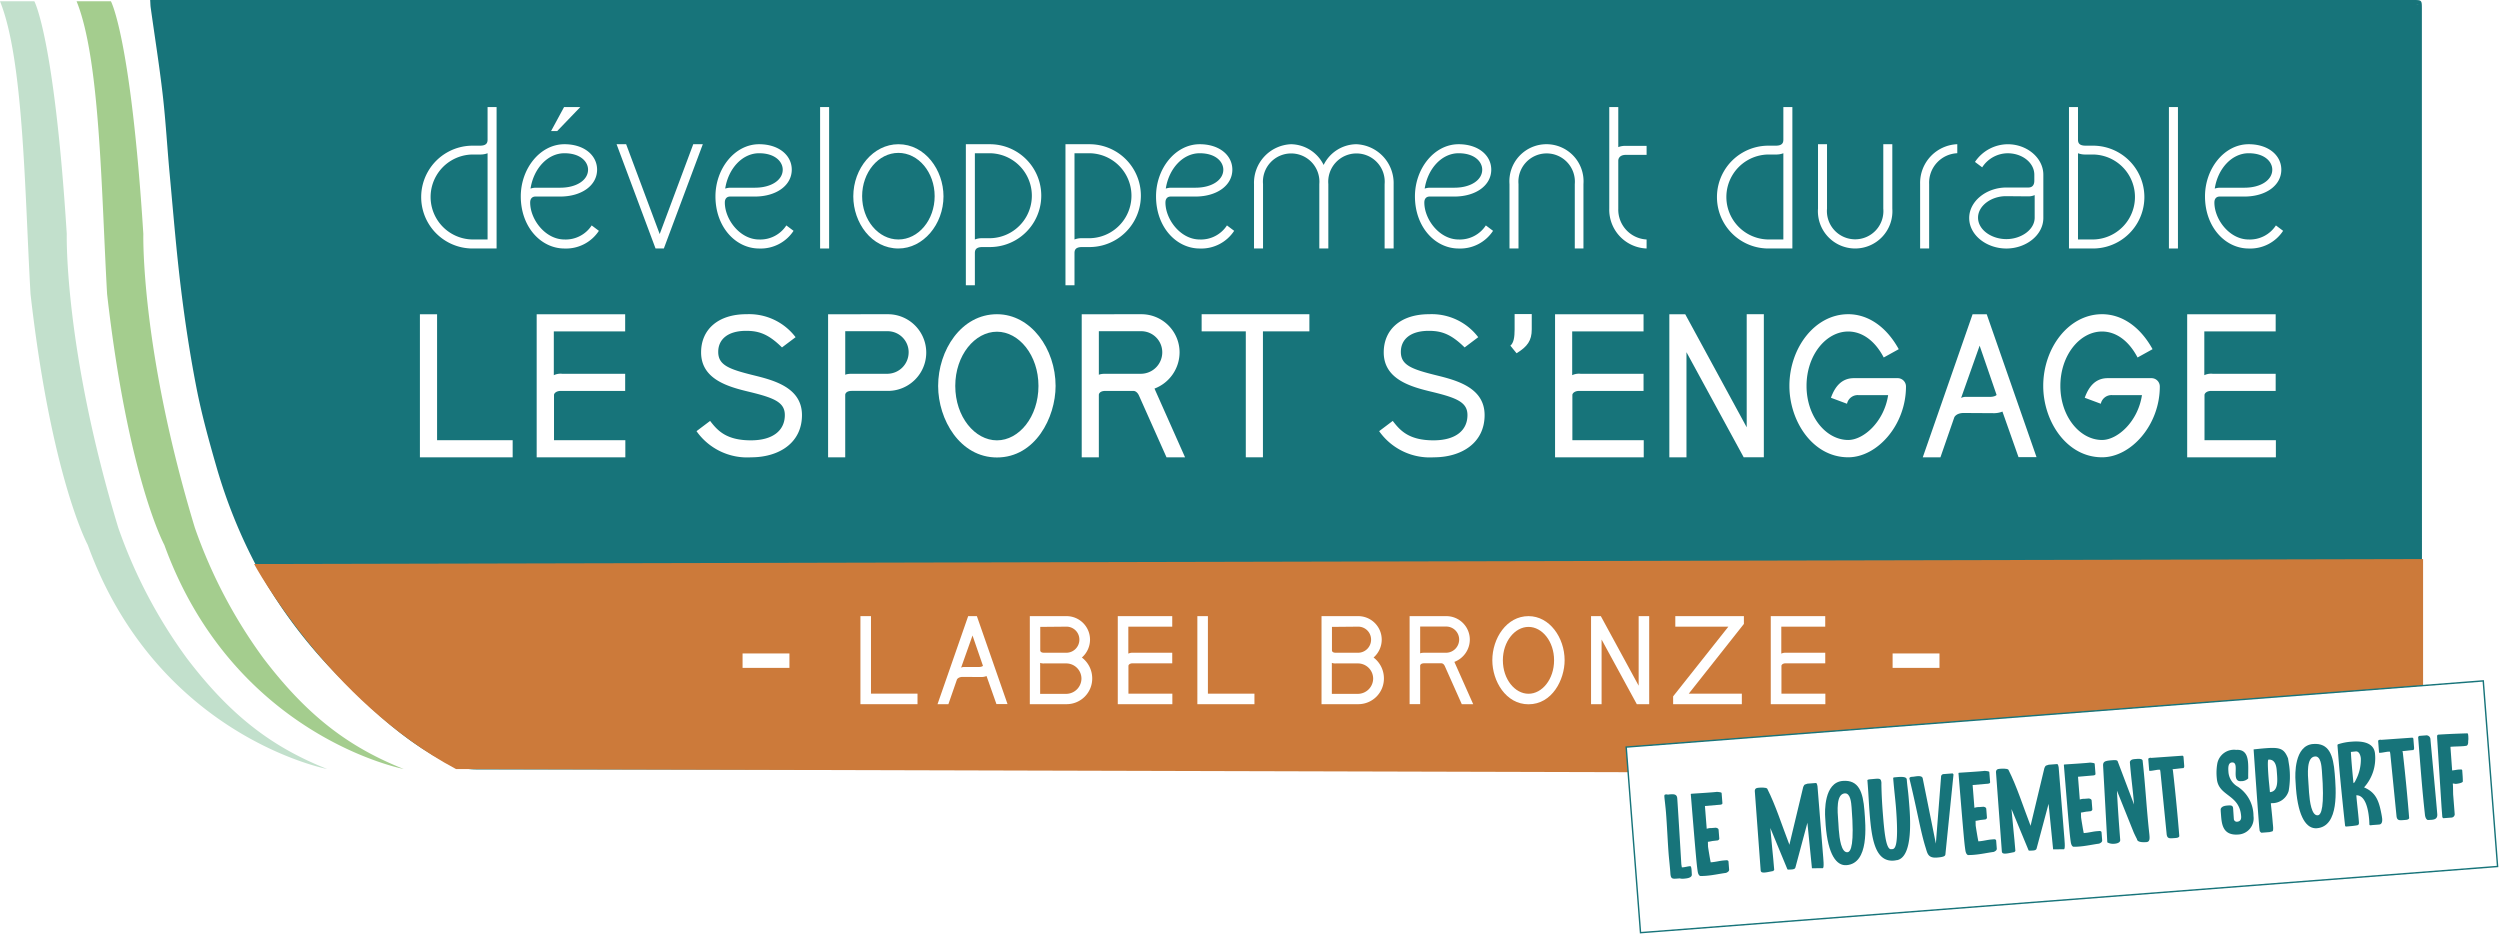
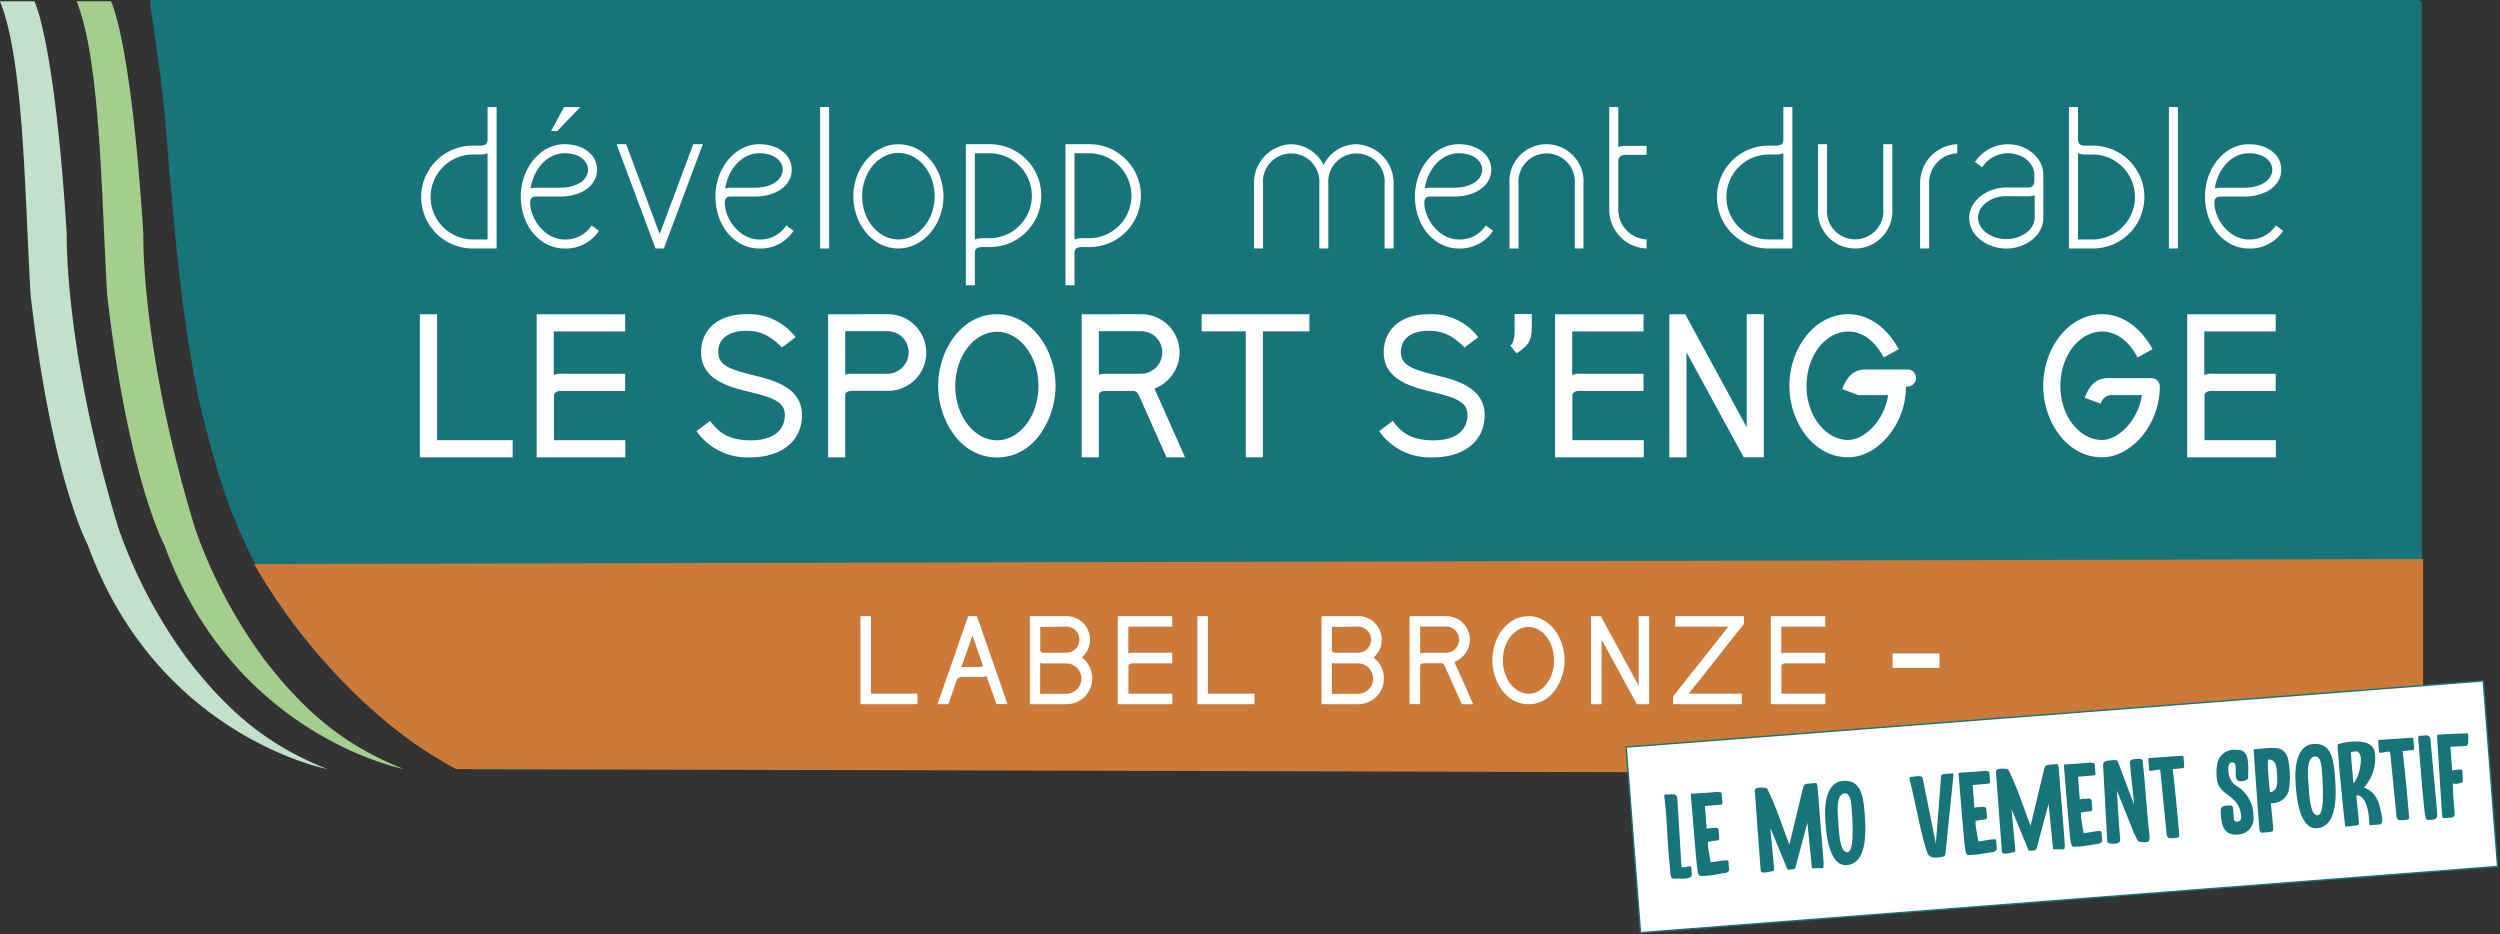
<svg xmlns="http://www.w3.org/2000/svg" width="436.89" height="163.28" viewBox="0 0 436.89 163.28">
  <rect x="0" y="0" width="436.89" height="163.28" fill="#333333" stroke="none" />
  <defs>
    <clipPath id="clip-logo-bronze">
      <rect width="436.89" height="163.28" />
    </clipPath>
  </defs>
  <g id="logo-bronze" clip-path="url(#clip-logo-bronze)">
-     <rect width="436.89" height="163.28" fill="#fff" />
    <g id="Groupe_1" data-name="Groupe 1" transform="translate(-189.818 -403.264)">
      <path id="Tracé_1" data-name="Tracé 1" d="M216.062,403.264h1.549l393.856,0c1.586,0,1.589,0,1.589,1.564q0,66,.028,132c0,1.243-.358,1.516-1.552,1.515-39.518-.031,39.963-.025.445-.025-10.269-1.33-17.583-.373-27.874-.551-10.4-.18-20.8-.04-31.2-.04H304.036q-15.539,0-31.078,0c-3.268,0-6-1.543-8.646-3.2-5.5-3.428-10.15-7.861-14.69-12.43A83.678,83.678,0,0,1,234.9,502.7a91.117,91.117,0,0,1-7.242-17.809c-1.311-4.551-2.583-9.133-3.492-13.776-1.125-5.744-2.006-11.547-2.719-17.358-.819-6.687-1.36-13.409-1.983-20.12-.428-4.606-.683-9.232-1.212-13.826-.586-5.1-1.4-10.176-2.105-15.262C216.1,404.2,216.1,403.839,216.062,403.264Zm396.1,67.6V406.542c0-2.5,0-2.5-2.447-2.5h3.724c-.32,0-.642.026-.959,0-1.111-.1.469.431.553,1.491.034.438,0,.88,0,1.32q0,55.011,0,110.021c0,6.239.058,12.477.086,18.716.008,1.885-3,1.887-1.088,1.887H610.28a3.659,3.659,0,0,1,.48,0c1.143.161,1.51-.407,1.412-1.459-.037-.4-.005-.8-.005-1.2Z" fill="#17747a" />
    </g>
    <path id="Tracé_2" data-name="Tracé 2" d="M203.2,403.485h6s3.5,6.333,5.667,40.666c0,0-.5,20,9,51.334a87.046,87.046,0,0,0,12,22.833c8,10.5,15.333,15.667,24.5,19.333,0,0-29.667-5.666-41.833-39.166,0,0-6.334-11.667-10-43.834C207.522,436.865,207.345,413.678,203.2,403.485Z" transform="translate(-189.818 -403.264)" fill="#a4cd8e" />
    <path id="Tracé_3" data-name="Tracé 3" d="M189.818,403.485h6s3.5,6.333,5.667,40.666c0,0-.5,20,9,51.334a87.046,87.046,0,0,0,12,22.833c8,10.5,15.333,15.667,24.5,19.333,0,0-29.667-5.666-41.833-39.166,0,0-6.334-11.667-10-43.834C194.138,436.865,193.961,413.678,189.818,403.485Z" transform="translate(-189.818 -403.264)" fill="#c2e0cc" />
    <g id="Groupe_2" data-name="Groupe 2" transform="translate(-189.818 -403.264)">
      <path id="Tracé_4" data-name="Tracé 4" d="M272.408,446.69a8.984,8.984,0,0,1,0-17.969H273.7c1.2,0,1.324-.567,1.324-1.072v-5.675H276.6V446.69Zm2.617-1.576v-15.07a3.428,3.428,0,0,1-1.324.221h-1.293a7.425,7.425,0,0,0,0,14.849Z" fill="#fff" />
      <path id="Tracé_5" data-name="Tracé 5" d="M280.828,437.579c0-4.855,3.373-9.111,7.629-9.111,3.468,0,5.706,1.955,5.706,4.445,0,2.744-2.68,4.7-6.462,4.7h-4.319c-.536,0-.914.346-.914,1.04,0,2.964,2.648,6.463,5.989,6.463a5.422,5.422,0,0,0,4.761-2.459l1.26.945a6.867,6.867,0,0,1-6.021,3.09C284.39,446.69,280.828,442.97,280.828,437.579Zm1.7-1.355a2.952,2.952,0,0,1,.914-.158h4.287c2.837,0,4.855-1.325,4.855-3.153,0-1.355-1.292-2.869-4.13-2.869C285.525,430.044,283.066,432.724,282.531,436.224Zm4.665-10.057h-1.071l2.269-4.193h2.837Z" fill="#fff" />
      <path id="Tracé_6" data-name="Tracé 6" d="M304.379,446.69l-6.809-18.222h1.671l5.863,15.7,5.864-15.7h1.671l-6.81,18.222Z" fill="#fff" />
      <path id="Tracé_7" data-name="Tracé 7" d="M314.848,437.579c0-4.855,3.374-9.111,7.629-9.111,3.468,0,5.706,1.955,5.706,4.445,0,2.744-2.679,4.7-6.461,4.7H317.4c-.536,0-.914.346-.914,1.04,0,2.964,2.649,6.463,5.989,6.463a5.421,5.421,0,0,0,4.761-2.459l1.261.945a6.867,6.867,0,0,1-6.022,3.09C318.411,446.69,314.848,442.97,314.848,437.579Zm1.7-1.355a2.96,2.96,0,0,1,.915-.158h4.287c2.837,0,4.854-1.325,4.854-3.153,0-1.355-1.292-2.869-4.13-2.869C319.546,430.044,317.087,432.724,316.551,436.224Z" fill="#fff" />
      <path id="Tracé_8" data-name="Tracé 8" d="M333.136,421.974h1.576V446.69h-1.576Z" fill="#fff" />
      <path id="Tracé_9" data-name="Tracé 9" d="M338.936,437.579c0-4.886,3.5-9.111,7.882-9.111,4.665,0,7.881,4.509,7.881,9.111,0,4.886-3.531,9.111-7.881,9.111C342.121,446.69,338.936,442.182,338.936,437.579Zm1.545-.032c0,4.162,2.837,7.567,6.337,7.567s6.336-3.4,6.336-7.567-2.837-7.565-6.336-7.565S340.481,433.386,340.481,437.547Z" fill="#fff" />
      <path id="Tracé_10" data-name="Tracé 10" d="M362.8,428.468a8.985,8.985,0,0,1,0,17.97h-1.293c-1.2,0-1.324.567-1.324,1.071v5.611h-1.576V428.468Zm-2.617,1.576v15.07a3.424,3.424,0,0,1,1.324-.221H362.8a7.425,7.425,0,0,0,0-14.849Z" fill="#fff" />
      <path id="Tracé_11" data-name="Tracé 11" d="M380.208,428.468a8.985,8.985,0,0,1,0,17.97h-1.293c-1.2,0-1.323.567-1.323,1.071v5.611h-1.577V428.468Zm-2.616,1.576v15.07a3.419,3.419,0,0,1,1.323-.221h1.293a7.425,7.425,0,0,0,0-14.849Z" fill="#fff" />
-       <path id="Tracé_12" data-name="Tracé 12" d="M391.843,437.579c0-4.855,3.373-9.111,7.629-9.111,3.467,0,5.706,1.955,5.706,4.445,0,2.744-2.68,4.7-6.462,4.7H394.4c-.536,0-.914.346-.914,1.04,0,2.964,2.649,6.463,5.99,6.463a5.42,5.42,0,0,0,4.76-2.459l1.261.945a6.867,6.867,0,0,1-6.021,3.09C395.4,446.69,391.843,442.97,391.843,437.579Zm1.7-1.355a2.96,2.96,0,0,1,.915-.158h4.287c2.837,0,4.854-1.325,4.854-3.153,0-1.355-1.292-2.869-4.129-2.869C396.54,430.044,394.081,432.724,393.545,436.224Z" fill="#fff" />
      <path id="Tracé_13" data-name="Tracé 13" d="M433.364,435.436V446.69h-1.576V435.436a4.936,4.936,0,1,0-9.836,0V446.69h-1.576V435.436a4.936,4.936,0,1,0-9.836,0V446.69h-1.576V435.436a6.755,6.755,0,0,1,6.463-6.968,6.47,6.47,0,0,1,5.706,3.626,6.433,6.433,0,0,1,5.706-3.626A6.8,6.8,0,0,1,433.364,435.436Z" fill="#fff" />
      <path id="Tracé_14" data-name="Tracé 14" d="M437.088,437.579c0-4.855,3.373-9.111,7.629-9.111,3.467,0,5.706,1.955,5.706,4.445,0,2.744-2.68,4.7-6.462,4.7h-4.32c-.536,0-.914.346-.914,1.04,0,2.964,2.649,6.463,5.99,6.463a5.42,5.42,0,0,0,4.76-2.459l1.261.945a6.867,6.867,0,0,1-6.021,3.09C440.65,446.69,437.088,442.97,437.088,437.579Zm1.7-1.355a2.952,2.952,0,0,1,.914-.158h4.287c2.837,0,4.855-1.325,4.855-3.153,0-1.355-1.292-2.869-4.13-2.869C441.785,430.044,439.326,432.724,438.791,436.224Z" fill="#fff" />
      <path id="Tracé_15" data-name="Tracé 15" d="M465.021,446.69V435.436a4.936,4.936,0,1,0-9.835,0V446.69H453.61V435.436a6.481,6.481,0,1,1,12.925,0V446.69Z" fill="#fff" />
      <path id="Tracé_16" data-name="Tracé 16" d="M477.571,445.114v1.576a6.784,6.784,0,0,1-6.525-6.967V421.974h1.576v7a3.44,3.44,0,0,1,1.324-.221h3.625v1.576h-3.625c-1.1,0-1.324.663-1.324,1.009v8.417A5.221,5.221,0,0,0,477.571,445.114Z" fill="#fff" />
      <path id="Tracé_17" data-name="Tracé 17" d="M498.852,446.69a8.984,8.984,0,0,1,0-17.969h1.293c1.2,0,1.325-.567,1.325-1.072v-5.675h1.576V446.69Zm2.618-1.576v-15.07a3.433,3.433,0,0,1-1.325.221h-1.293a7.425,7.425,0,0,0,0,14.849Z" fill="#fff" />
      <path id="Tracé_18" data-name="Tracé 18" d="M507.525,439.723V428.468H509.1v11.255a4.936,4.936,0,1,0,9.835,0V428.468h1.577v11.255a6.51,6.51,0,1,1-12.988,0Z" fill="#fff" />
      <path id="Tracé_19" data-name="Tracé 19" d="M525.371,446.69V435.4a6.773,6.773,0,0,1,6.494-6.936v1.576a5.155,5.155,0,0,0-4.918,5.36V446.69Z" fill="#fff" />
      <path id="Tracé_20" data-name="Tracé 20" d="M533.947,441.362c0-2.932,2.995-5.328,6.494-5.328h3.815c.284,0,1.072-.031,1.072-1.2V433.8c0-2.081-2.081-3.752-4.666-3.752a5.356,5.356,0,0,0-4.445,2.459l-1.261-.945a6.95,6.95,0,0,1,5.737-3.09c3.373,0,6.211,2.4,6.211,5.328v7.566c0,2.963-2.995,5.328-6.463,5.328C536.942,446.69,533.947,444.325,533.947,441.362Zm6.494-3.815c-2.616-.031-4.949,1.671-4.949,3.752,0,2.112,2.333,3.751,4.949,3.751,2.585,0,4.949-1.639,4.949-3.751v-3.94a2.811,2.811,0,0,1-1.134.22Z" fill="#fff" />
      <path id="Tracé_21" data-name="Tracé 21" d="M551.384,446.69V421.974h1.576v5.675c0,.505.126,1.072,1.323,1.072h1.293a8.984,8.984,0,0,1,0,17.969Zm4.192-1.576a7.425,7.425,0,0,0,0-14.849h-1.293a3.419,3.419,0,0,1-1.323-.221v15.07Z" fill="#fff" />
      <path id="Tracé_22" data-name="Tracé 22" d="M568.85,421.974h1.577V446.69H568.85Z" fill="#fff" />
      <path id="Tracé_23" data-name="Tracé 23" d="M575.156,437.579c0-4.855,3.373-9.111,7.629-9.111,3.468,0,5.706,1.955,5.706,4.445,0,2.744-2.68,4.7-6.462,4.7H577.71c-.536,0-.914.346-.914,1.04,0,2.964,2.648,6.463,5.989,6.463a5.422,5.422,0,0,0,4.761-2.459l1.26.945a6.866,6.866,0,0,1-6.021,3.09C578.719,446.69,575.156,442.97,575.156,437.579Zm1.7-1.355a2.952,2.952,0,0,1,.914-.158h4.287c2.837,0,4.855-1.325,4.855-3.153,0-1.355-1.292-2.869-4.13-2.869C579.853,430.044,577.394,432.724,576.859,436.224Z" fill="#fff" />
    </g>
    <path id="Tracé_24" data-name="Tracé 24" d="M613.266,500.962v37.629l-343.759-.931c-22.343-11.9-35.283-35.83-35.283-35.83" transform="translate(-189.818 -403.264)" fill="#cc7a3a" />
    <g id="Groupe_3" data-name="Groupe 3" transform="translate(-189.818 -403.264)">
      <path id="Tracé_25" data-name="Tracé 25" d="M279.409,480.186v2.994H263.2v-25H266.2v22.01Z" fill="#fff" />
      <path id="Tracé_26" data-name="Tracé 26" d="M283.605,483.18v-25H299.07v2.995H286.6v7.655a2.729,2.729,0,0,1,1.451-.247h11.02v2.995H287.834c-.864,0-1.2.462-1.2.709v7.9H299.1v2.994Z" fill="#fff" />
      <path id="Tracé_27" data-name="Tracé 27" d="M311.537,478.612l2.377-1.791c1.3,1.7,2.84,3.395,7.131,3.395,3.889,0,5.927-1.759,5.927-4.414,0-2.223-1.822-2.994-6.143-4.043-3.611-.865-8.489-2.131-8.489-6.915,0-4.013,2.994-6.668,7.9-6.668a10.2,10.2,0,0,1,8.612,4.014l-2.377,1.79c-2.376-2.346-4.043-2.9-6.265-2.9-3.273,0-4.878,1.543-4.878,3.673,0,2.316,1.852,3.026,6.236,4.106,3.487.864,8.4,2.13,8.4,6.945,0,4.878-4.044,7.378-8.89,7.378A10.823,10.823,0,0,1,311.537,478.612Z" fill="#fff" />
      <path id="Tracé_28" data-name="Tracé 28" d="M345,458.176a6.7,6.7,0,0,1-.031,13.4h-6.3c-1.019,0-1.143.555-1.143.678V483.18h-2.994v-25Zm3.611,6.668a3.682,3.682,0,0,0-3.642-3.7h-7.44v7.624s.217-.185,1.2-.185h6.236A3.749,3.749,0,0,0,348.608,464.844Z" fill="#fff" />
      <path id="Tracé_29" data-name="Tracé 29" d="M353.762,470.709c0-6.235,4.044-12.533,10.279-12.533,5.957,0,10.248,6.081,10.248,12.533,0,5.526-3.55,12.5-10.248,12.5C357.589,483.211,353.762,476.605,353.762,470.709Zm2.994,0c0,5.4,3.425,9.507,7.285,9.507s7.254-4.105,7.254-9.507c0-5.371-3.4-9.476-7.254-9.476S356.756,465.338,356.756,470.709Z" fill="#fff" />
      <path id="Tracé_30" data-name="Tracé 30" d="M389.319,458.176a6.673,6.673,0,0,1,6.637,6.668,6.794,6.794,0,0,1-4.384,6.328l5.341,12.008h-3.241l-4.816-10.8c-.371-.8-.895-.8-.957-.8h-4.908c-1.018,0-1.143.555-1.143.678V483.18h-2.994v-25Zm3.612,6.668a3.683,3.683,0,0,0-3.643-3.7h-7.44v7.624s.217-.185,1.205-.185h6.235A3.75,3.75,0,0,0,392.931,464.844Z" fill="#fff" />
      <path id="Tracé_31" data-name="Tracé 31" d="M418.641,461.171h-8.118V483.18h-2.994V461.171h-7.718v-2.995h18.83Z" fill="#fff" />
      <path id="Tracé_32" data-name="Tracé 32" d="M430.831,478.612l2.377-1.791c1.3,1.7,2.84,3.395,7.131,3.395,3.889,0,5.926-1.759,5.926-4.414,0-2.223-1.821-2.994-6.142-4.043-3.611-.865-8.489-2.131-8.489-6.915,0-4.013,2.994-6.668,7.9-6.668a10.2,10.2,0,0,1,8.612,4.014l-2.377,1.79c-2.377-2.346-4.043-2.9-6.265-2.9-3.273,0-4.878,1.543-4.878,3.673,0,2.316,1.852,3.026,6.236,4.106,3.487.864,8.4,2.13,8.4,6.945,0,4.878-4.044,7.378-8.89,7.378A10.823,10.823,0,0,1,430.831,478.612Z" fill="#fff" />
      <path id="Tracé_33" data-name="Tracé 33" d="M453.765,463.671c.586-.494.741-1.481.741-2.84v-2.685H457.5v2.685c0,1.945-.741,2.994-2.655,4.167Z" fill="#fff" />
      <path id="Tracé_34" data-name="Tracé 34" d="M461.573,483.18v-25h15.465v2.995H464.567v7.655a2.726,2.726,0,0,1,1.45-.247h11.021v2.995H465.8c-.865,0-1.2.462-1.2.709v7.9h12.471v2.994Z" fill="#fff" />
      <path id="Tracé_35" data-name="Tracé 35" d="M494.539,483.18l-10-18.367V483.18h-2.994v-25h2.778l10.742,19.756V458.176h2.994v25Z" fill="#fff" />
-       <path id="Tracé_36" data-name="Tracé 36" d="M522.9,470.8c0,6.791-5.062,12.378-10.094,12.378-6.2,0-10.279-6.3-10.279-12.471,0-6.636,4.445-12.533,10.279-12.533,3.365,0,6.606,2.068,8.829,6.112l-2.624,1.452c-1.667-3.18-3.982-4.539-6.205-4.539-3.858,0-7.285,4.106-7.285,9.508,0,5.371,3.427,9.446,7.285,9.446,2.686,0,6.267-3.179,6.977-7.841H514.57a1.91,1.91,0,0,0-1.975,1.512l-2.81-1.048c.648-1.791,1.76-3.427,4.014-3.427h7.624A1.455,1.455,0,0,1,522.9,470.8Z" fill="#fff" />
-       <path id="Tracé_37" data-name="Tracé 37" d="M525.834,483.18l8.705-25h2.47l8.705,24.973h-3.15l-2.808-7.964a4.032,4.032,0,0,1-1.667.278l-5.094-.031c-1.266,0-1.636.679-1.666.8l-2.408,6.945Zm6.7-10.372a1.721,1.721,0,0,1,.9-.185H537.5c.988,0,1.235-.34,1.235-.34l-2.964-8.612Z" fill="#fff" />
+       <path id="Tracé_36" data-name="Tracé 36" d="M522.9,470.8c0,6.791-5.062,12.378-10.094,12.378-6.2,0-10.279-6.3-10.279-12.471,0-6.636,4.445-12.533,10.279-12.533,3.365,0,6.606,2.068,8.829,6.112l-2.624,1.452c-1.667-3.18-3.982-4.539-6.205-4.539-3.858,0-7.285,4.106-7.285,9.508,0,5.371,3.427,9.446,7.285,9.446,2.686,0,6.267-3.179,6.977-7.841H514.57l-2.81-1.048c.648-1.791,1.76-3.427,4.014-3.427h7.624A1.455,1.455,0,0,1,522.9,470.8Z" fill="#fff" />
      <path id="Tracé_38" data-name="Tracé 38" d="M567.258,470.8c0,6.791-5.063,12.378-10.094,12.378-6.2,0-10.279-6.3-10.279-12.471,0-6.636,4.445-12.533,10.279-12.533,3.364,0,6.6,2.068,8.828,6.112l-2.623,1.452c-1.667-3.18-3.982-4.539-6.205-4.539-3.858,0-7.285,4.106-7.285,9.508,0,5.371,3.427,9.446,7.285,9.446,2.685,0,6.267-3.179,6.976-7.841h-5.216a1.911,1.911,0,0,0-1.976,1.512l-2.809-1.048c.648-1.791,1.759-3.427,4.013-3.427h7.624A1.456,1.456,0,0,1,567.258,470.8Z" fill="#fff" />
      <path id="Tracé_39" data-name="Tracé 39" d="M572.041,483.18v-25h15.465v2.995H575.035v7.655a2.727,2.727,0,0,1,1.45-.247h11.021v2.995H576.269c-.864,0-1.2.462-1.2.709v7.9h12.472v2.994Z" fill="#fff" />
    </g>
    <g id="Groupe_4" data-name="Groupe 4" transform="translate(-189.818 -403.264)">
-       <path id="Tracé_40" data-name="Tracé 40" d="M319.586,517.459h8.191v2.521h-8.191Z" fill="#fff" />
      <path id="Tracé_41" data-name="Tracé 41" d="M350.158,524.482v1.843h-9.975V510.937h1.844v13.545Z" fill="#fff" />
      <path id="Tracé_42" data-name="Tracé 42" d="M353.656,526.325l5.356-15.388h1.521l5.356,15.369h-1.938l-1.728-4.9a2.483,2.483,0,0,1-1.026.171l-3.135-.02c-.779,0-1.006.418-1.025.494l-1.482,4.275Zm4.121-6.383a1.061,1.061,0,0,1,.551-.114h2.508c.607,0,.76-.209.76-.209l-1.825-5.3Z" fill="#fff" />
      <path id="Tracé_43" data-name="Tracé 43" d="M380.689,521.823a4.475,4.475,0,0,1-4.482,4.5h-6.422V510.937h6.422a4.111,4.111,0,0,1,4.1,4.1,4.172,4.172,0,0,1-1.425,3.134A4.572,4.572,0,0,1,380.689,521.823Zm-1.881.018a2.662,2.662,0,0,0-2.658-2.64h-3.838a1.713,1.713,0,0,1-.722-.095v5.414h4.578A2.691,2.691,0,0,0,378.808,521.841Zm-7.2-9.023v4.1c0,.152.1.418.664.418h3.914a2.285,2.285,0,0,0,2.26-2.3,2.253,2.253,0,0,0-2.26-2.261Z" fill="#fff" />
      <path id="Tracé_44" data-name="Tracé 44" d="M385.156,526.325V510.937h9.518v1.843H387v4.711a1.678,1.678,0,0,1,.892-.152h6.782v1.843H387.76c-.532,0-.741.284-.741.437v4.863h7.674v1.843Z" fill="#fff" />
      <path id="Tracé_45" data-name="Tracé 45" d="M409.039,524.482v1.843h-9.975V510.937h1.844v13.545Z" fill="#fff" />
      <path id="Tracé_46" data-name="Tracé 46" d="M431.666,521.823a4.476,4.476,0,0,1-4.483,4.5h-6.421V510.937h6.421a4.112,4.112,0,0,1,4.1,4.1,4.169,4.169,0,0,1-1.426,3.134A4.57,4.57,0,0,1,431.666,521.823Zm-1.881.018a2.662,2.662,0,0,0-2.658-2.64h-3.838a1.716,1.716,0,0,1-.723-.095v5.414h4.578A2.691,2.691,0,0,0,429.785,521.841Zm-7.2-9.023v4.1c0,.152.1.418.664.418h3.914a2.285,2.285,0,0,0,2.26-2.3,2.253,2.253,0,0,0-2.26-2.261Z" fill="#fff" />
      <path id="Tracé_47" data-name="Tracé 47" d="M442.592,510.937a4.107,4.107,0,0,1,4.086,4.1,4.181,4.181,0,0,1-2.7,3.894l3.287,7.39h-1.994l-2.963-6.65c-.228-.493-.552-.493-.589-.493H438.7c-.625,0-.7.342-.7.418v6.725h-1.844V510.937Zm2.222,4.1a2.266,2.266,0,0,0-2.24-2.281H438v4.693s.133-.114.74-.114h3.838A2.307,2.307,0,0,0,444.814,515.041Z" fill="#fff" />
      <path id="Tracé_48" data-name="Tracé 48" d="M450.611,518.65c0-3.838,2.488-7.713,6.326-7.713,3.666,0,6.307,3.742,6.307,7.713,0,3.4-2.184,7.693-6.307,7.693C452.967,526.343,450.611,522.278,450.611,518.65Zm1.842,0c0,3.324,2.109,5.852,4.484,5.852s4.465-2.528,4.465-5.852c0-3.306-2.09-5.832-4.465-5.832S452.453,515.344,452.453,518.65Z" fill="#fff" />
      <path id="Tracé_49" data-name="Tracé 49" d="M475.861,526.325l-6.156-11.3v11.3h-1.842V510.937h1.709l6.611,12.158V510.937h1.842v15.388Z" fill="#fff" />
      <path id="Tracé_50" data-name="Tracé 50" d="M484.943,524.482h9.272v1.843H482.207v-1.368l9.652-12.177h-9.271v-1.843h11.986V512.3Z" fill="#fff" />
      <path id="Tracé_51" data-name="Tracé 51" d="M499.269,526.325V510.937h9.518v1.843h-7.676v4.711a1.685,1.685,0,0,1,.9-.152h6.781v1.843h-6.916c-.531,0-.74.284-.74.437v4.863h7.675v1.843Z" fill="#fff" />
      <path id="Tracé_52" data-name="Tracé 52" d="M520.562,517.459h8.192v2.521h-8.192Z" fill="#fff" />
    </g>
    <rect id="Rectangle_3" data-name="Rectangle 3" width="150.228" height="32.531" transform="matrix(0.997, -0.077, 0.077, 0.997, 284.186, 130.557)" fill="#fff" stroke="#17747a" stroke-miterlimit="10" stroke-width="0.25" />
    <g id="Groupe_17" data-name="Groupe 17" transform="translate(-189.818 -403.264)">
      <g id="Groupe_16" data-name="Groupe 16">
        <path id="Tracé_180" data-name="Tracé 180" d="M481.434,552.657c-.178-2.275-.28-4.916-.47-7.34-.087-1.1-.241-2.249-.279-2.734-.027-.358-.015-.465.26-.486a.689.689,0,0,1,.342.036c.062-.005.187-.036.313-.046.675-.053,1.267-.078,1.326.681s.327,4.976.713,11.517l.084.524c0,.043.13.033.151.031.443-.034.877-.175,1.34-.211.241.087.22.915.262,1.443.051.653-1.025.715-1.426.747a1.86,1.86,0,0,1-.682-.052l-.3.022c-.969.077-1.263.12-1.34-.87C481.715,555.434,481.473,553.142,481.434,552.657Z" fill="#17747a" />
        <path id="Tracé_181" data-name="Tracé 181" d="M486.492,555.5c-.177-1.173-.3-2.5-1.2-13.45.037-.066.1-.072.184-.078.253-.021,3.755-.232,4.363-.322a2.931,2.931,0,0,1,.384.034c.086.014.449.049.459.176l.138,1.748c.019.254-.3.278-.486.294l-.211.016-2.358.2.313,3.982a2.351,2.351,0,0,1,.838-.129l.737-.059c.193.029.475.113.5.364l.12,1.539c.012.148-.187.311-.292.319s-.525.063-.631.071c-.4.031-.688.139-1.067.169.008.106.014.72.025.867.051.377.376,2.367.468,2.719l.127-.01c.779-.061,1.441-.261,2.2-.321l.443-.035c.126-.01.324.082.334.208l.112,1.432c.023.295-.321.491-.548.573-1.133.153-2.258.41-3.395.5a10.454,10.454,0,0,1-1.1.044C486.634,556.234,486.536,555.8,486.492,555.5Z" fill="#17747a" />
        <path id="Tracé_182" data-name="Tracé 182" d="M506.465,554.995l-.793-7.951-2.1,7.839c-.067.238-.337.3-.632.325-.547.043-.779.062-.793-.106-2.382-5.771-2.872-6.9-2.956-7.146.183,2.317.469,4.626.681,7.324l-.174.2c-.5.081-1,.226-1.506.266-.379.03-.659-.033-.687-.371-.365-4.655-.663-9.254-1.03-13.93.055-.387.217-.484.7-.522.317-.025,1.266-.079,1.476.159,1.508,3,2.5,6.227,3.834,9.684,0,0,.031.126.033.146l2.426-10.133c.233-.548.33-.386.74-.567l1.475-.115c.189-.015.247.447.276.551.615,7.837.544,6.656.932,11.586.087,1.117.277,2.732-.018,2.755Z" fill="#17747a" />
        <path id="Tracé_183" data-name="Tracé 183" d="M508.784,546.143c-.079-1.012-.229-6.151,3.079-6.41,2.8-.22,3.525,1.969,3.776,5.173.212,2.7.832,9.24-3.129,9.551-1.727.135-3.234-1.781-3.641-6.964C508.844,547.177,508.792,546.248,508.784,546.143Zm2.368,2.083c.127,1.622.445,4.056,1.52,3.972.632-.05,1.223-1.432.727-7.752l-.01-.126c-.055-.7-.175-2.49-1.185-2.411-1.518.12-1.291,3.006-1.142,4.9l.017.211C511.1,547.254,511.11,547.7,511.152,548.226Z" fill="#17747a" />
-         <path id="Tracé_184" data-name="Tracé 184" d="M521.3,553.576a4.489,4.489,0,0,1-.523.084c-3.328.261-3.893-3.956-4.24-8.38-.127-1.622-.194-3.271-.309-4.746l-.071-.9c-.012-.148.43-.183.536-.191,1.537-.121,1.843-.292,1.917.655-.022,0,.019,2.414.224,5.027.249,3.161.52,6.616,1.468,6.541l.084-.006c.488,0,1.338.023.764-7.288-.111-1.412-.327-3.092-.489-5.156l.1-.093c.738-.057,2.223-.3,2.275.351.1,1.285.236,1.933.358,3.491l.03.38c.218,2.5.8,9.6-2.058,10.231Z" fill="#17747a" />
        <path id="Tracé_185" data-name="Tracé 185" d="M523.521,539.41c-.088-.31.2-.375.456-.395l.211-.016c.316-.025,1.5-.331,1.633.274l2.3,11.415.909-11.647a.46.46,0,0,1,.448-.5l1.517-.119c.085-.006.2.133.209.217a1.04,1.04,0,0,1-.014.108l-1.4,13.8c-.016.341-.343.494-1.481.583-1.6.126-1.674-.8-1.981-1.753C525.42,548.484,524.863,544.881,523.521,539.41Z" fill="#17747a" />
        <path id="Tracé_186" data-name="Tracé 186" d="M533.274,551.83c-.177-1.172-.3-2.5-1.2-13.45.037-.067.1-.072.184-.078.253-.02,3.755-.231,4.364-.322a2.9,2.9,0,0,1,.383.034c.086.015.45.049.459.176l.138,1.748c.02.254-.3.278-.486.294l-.211.016-2.358.205.313,3.982a2.4,2.4,0,0,1,.838-.13l.737-.058c.193.029.476.113.495.365l.12,1.538c.012.148-.187.311-.292.319s-.525.064-.63.071c-.4.032-.689.139-1.068.169.008.106.014.72.026.867.05.377.376,2.367.467,2.719l.127-.011c.78-.06,1.442-.26,2.2-.32l.443-.035c.126-.01.324.082.334.208l.112,1.433c.024.295-.322.49-.548.572-1.133.153-2.258.41-3.395.5a10.173,10.173,0,0,1-1.1.045C533.417,552.561,533.318,552.123,533.274,551.83Z" fill="#17747a" />
        <path id="Tracé_187" data-name="Tracé 187" d="M548.612,551.687l-.793-7.951-2.1,7.839c-.066.238-.337.3-.632.324-.546.043-.779.061-.793-.107-2.381-5.77-2.872-6.9-2.956-7.145.183,2.316.47,4.627.682,7.324l-.175.2c-.5.082-1,.228-1.506.267-.379.03-.659-.033-.686-.37-.365-4.656-.663-9.254-1.03-13.931.055-.387.216-.484.7-.523.316-.024,1.265-.078,1.475.16,1.508,3,2.5,6.227,3.834,9.684,0,0,.032.125.033.146l2.427-10.132c.233-.549.329-.387.74-.567l1.474-.116c.19-.015.247.448.276.551.616,7.837.544,6.655.932,11.585.087,1.117.277,2.733-.017,2.757Z" fill="#17747a" />
        <path id="Tracé_188" data-name="Tracé 188" d="M551.693,550.384c-.177-1.173-.3-2.5-1.205-13.45.038-.067.1-.071.185-.078.252-.02,3.755-.232,4.363-.322a2.931,2.931,0,0,1,.384.034c.085.014.449.049.459.175l.137,1.749c.02.253-.3.279-.486.293l-.21.017-2.358.205.313,3.982a2.347,2.347,0,0,1,.837-.129l.738-.059c.192.028.475.112.494.364l.121,1.538c.012.149-.187.312-.293.321s-.525.062-.63.07c-.4.032-.689.139-1.068.169.008.1.015.72.027.867.05.377.375,2.366.466,2.719l.127-.01c.78-.061,1.442-.262,2.2-.321l.443-.035c.127-.01.324.082.335.208l.112,1.432c.023.3-.322.492-.549.573-1.133.153-2.257.41-3.394.5a10.759,10.759,0,0,1-1.1.044C551.834,551.115,551.737,550.678,551.693,550.384Z" fill="#17747a" />
        <path id="Tracé_189" data-name="Tracé 189" d="M562.755,543.856c-.213-2.719-.494-4.413-.731-7.426.134-.455.534-.487,1.04-.526l.126-.01c.4-.032.95-.054,1.06.257.479,4.221.687,8.488,1.183,12.922l.024.294c.043.548,0,1.019-.532,1.06-.379.03-1.6.1-1.651-.507-.2-.386-.527-1.039-.66-1.389l-2.846-7.09c.138,2.83.348,5.78.569,8.6.034.422-.438.628-.986.671a2.132,2.132,0,0,1-1.269-.239l-.735-13.4c-.042-.8.462-.864,1.663-.958.379-.03.8-.041.884.185Z" fill="#17747a" />
        <path id="Tracé_190" data-name="Tracé 190" d="M567.3,537.776s-.213-.005-.3,0c-.463.037-1.586.315-1.6.147l-.159-2.023c-.01-.125.28-.212.364-.218a.293.293,0,0,1,.13.032l5.5-.39c.044.018.157.115.162.178l.126,1.6a.508.508,0,0,1-.118.389c-.758.06-1.282.145-1.915.2.005.061.058.184.065.269.47,4.1.886,8.579,1.109,11.424-.065.259-.4.307-.674.328l-.252.02c-.759.059-1.2.116-1.286-.7l-1.088-10.9Z" fill="#17747a" />
        <path id="Tracé_191" data-name="Tracé 191" d="M577.909,545.1c-.012-.148-.009-.381-.014-.444.17-.543.864-.6,1.286-.631.569-.045.85.018.888.5l.128,1.9a.523.523,0,0,0,.543.444c.548-.043.757-.355.736-.883-.228-3.99-4-3.481-4.255-6.683a9.213,9.213,0,0,1,.09-2.637,2.975,2.975,0,0,1,3.291-2.356c2.572-.181,2.045,2.828,2.108,4.985a1.708,1.708,0,0,1-1.255.481c-1.854.145-.151-3.275-1.529-3.272-.805,0-.721,1.074-.67,1.727l.007.085a3.253,3.253,0,0,0,1.633,2.435,6.141,6.141,0,0,1,2.732,5.108A2.834,2.834,0,0,1,581,549.1c-2.845.224-2.932-1.953-3.059-3.576Z" fill="#17747a" />
        <path id="Tracé_192" data-name="Tracé 192" d="M584.625,547.735c-.151-1.917-.3-3.792-.976-13.511.8-.084,1.471-.158,2.06-.2,2.613-.206,3.272.082,3.956,1.767l.211,1.339a14.445,14.445,0,0,1-.1,4.355,2.978,2.978,0,0,1-2.885,2.135l-.231.017c.028.359.225,2.06.326,3.345.045.568.2,1.51-.088,1.575l-.478.123-1.349.107c-.168.012-.338-.25-.367-.354C584.692,548.325,584.633,547.84,584.625,547.735Zm1.878-6.04c1.5-.118,1.322-2.076,1.208-3.507l-.026-.337c-.072-.928-.384-1.921-1.436-1.838-.233.019-.031,2.589.027,3.325C586.3,539.675,586.441,540.894,586.5,541.7Z" fill="#17747a" />
        <path id="Tracé_193" data-name="Tracé 193" d="M590.969,539.691c-.08-1.012-.229-6.151,3.078-6.41,2.8-.221,3.526,1.968,3.778,5.171.211,2.7.831,9.242-3.13,9.552-1.728.136-3.235-1.78-3.642-6.963C591.029,540.725,590.977,539.8,590.969,539.691Zm2.367,2.083c.128,1.622.447,4.055,1.521,3.97.632-.049,1.224-1.43.727-7.751l-.01-.126c-.055-.7-.174-2.489-1.186-2.41-1.516.119-1.29,3.006-1.141,4.9l.016.211C593.282,540.8,593.295,541.247,593.336,541.774Z" fill="#17747a" />
        <path id="Tracé_194" data-name="Tracé 194" d="M603.844,546.523c-.129-1.643-.593-4.321-2.243-4.277.119,1.519.322,3.03.443,4.567.027.338.048.611-.306.68-.67.118-1.3.166-1.976.22l-.114-.1c-.022,0-.838-7.714-1.1-11.022l-.247-3.139.076-.112a9.5,9.5,0,0,1,2.4-.465c1.9-.148,3.933.158,4.088,2.117a7.6,7.6,0,0,1-1.913,5.874c2.193.93,2.657,2.527,3.112,5.078.01.126.042.271.054.419.035.442-.032.956-.537.995l-1.18.092c-.065-.015-.5.147-.517-.106C603.872,547.137,603.87,546.839,603.844,546.523Zm-2.756-6.483.071.079a1.519,1.519,0,0,0,.321-.49,7.672,7.672,0,0,0,.908-3.824c-.033-.421-.25-1.294-.9-1.223l-.841.087c0,.022.058,1.014.09,1.414C600.915,538.359,601.038,539.388,601.088,540.04Z" fill="#17747a" />
        <path id="Tracé_195" data-name="Tracé 195" d="M607.47,534.622s-.213-.005-.3,0c-.464.037-1.586.316-1.6.148l-.159-2.024c-.01-.125.28-.212.364-.217a.288.288,0,0,1,.13.031l5.5-.39c.044.019.158.114.163.178l.126,1.6a.514.514,0,0,1-.118.39c-.759.06-1.283.145-1.915.193.005.062.058.186.064.271.471,4.1.886,8.579,1.109,11.424-.065.259-.4.306-.673.328l-.253.019c-.759.06-1.2.117-1.286-.7l-1.088-10.9Z" fill="#17747a" />
        <path id="Tracé_196" data-name="Tracé 196" d="M612.405,532.116c.013-.087.107-.244.213-.251l1.137-.089a.694.694,0,0,1,.79.615c.175,1.959,1.049,11.2,1.2,13.156.086,1.1-.941.964-1.637,1.019-.39-.1-.5-.7-.524-1C613.142,541.512,612.949,539.047,612.405,532.116Z" fill="#17747a" />
        <path id="Tracé_197" data-name="Tracé 197" d="M615.725,532.278c0-.043-.008-.36-.013-.422.017-.066.112-.2.2-.207s1.559-.123,5.112-.232l.093.1c0,.021.042.272.049.356.008.107.017.488.018.509.007.083-.051.428-.036.617l0,.042c-.025.214-.068.472-.316.556-.042,0-.378.05-.442.055-.758.059-1.521.055-2.279.115l-.064.005.3,4.132c.4-.032.712-.12,1.133-.154.127-.009.486-.016.508-.017l.113.1.026.337c.047.59.08,1.011.087,1.647-.02.277-.942.413-1.2.432-.211.017-.346-.078-.556-.061l.02.253c.034.166.023,1.651.059,1.839l.258,3.287a.607.607,0,0,1-.611.577l-1.349.106c-.084.006-.2-.153-.208-.216l-.136-1.749Z" fill="#17747a" />
      </g>
    </g>
  </g>
</svg>